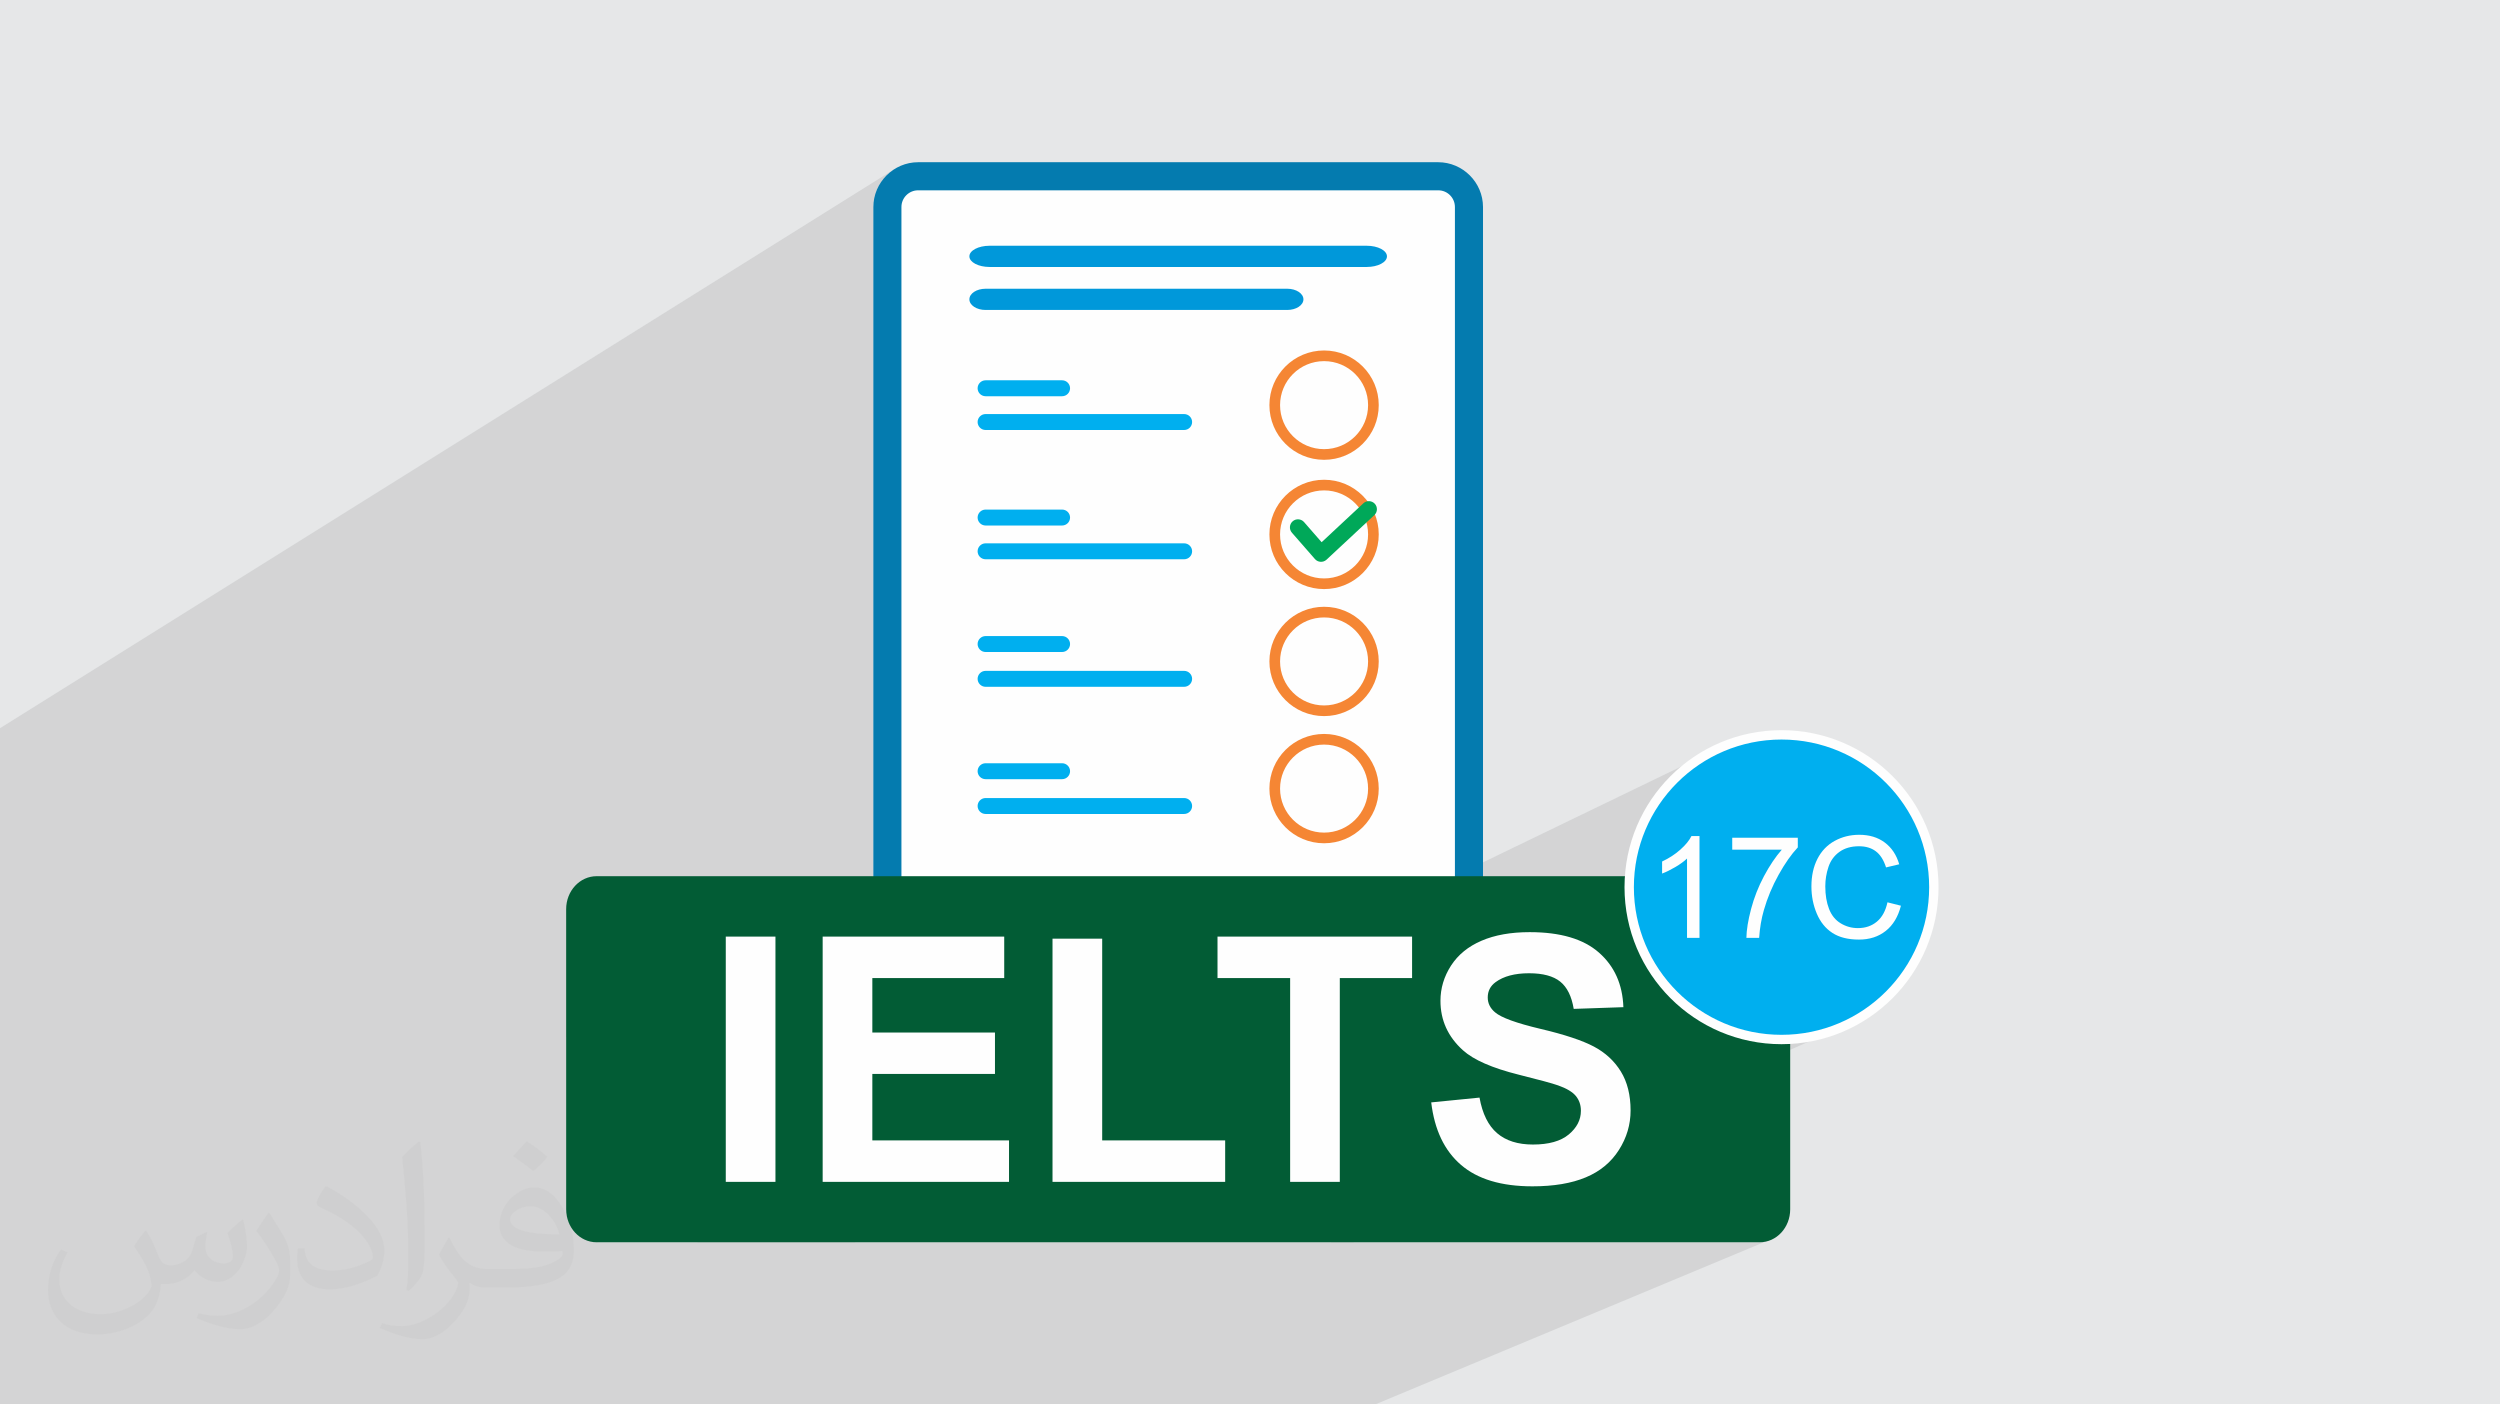
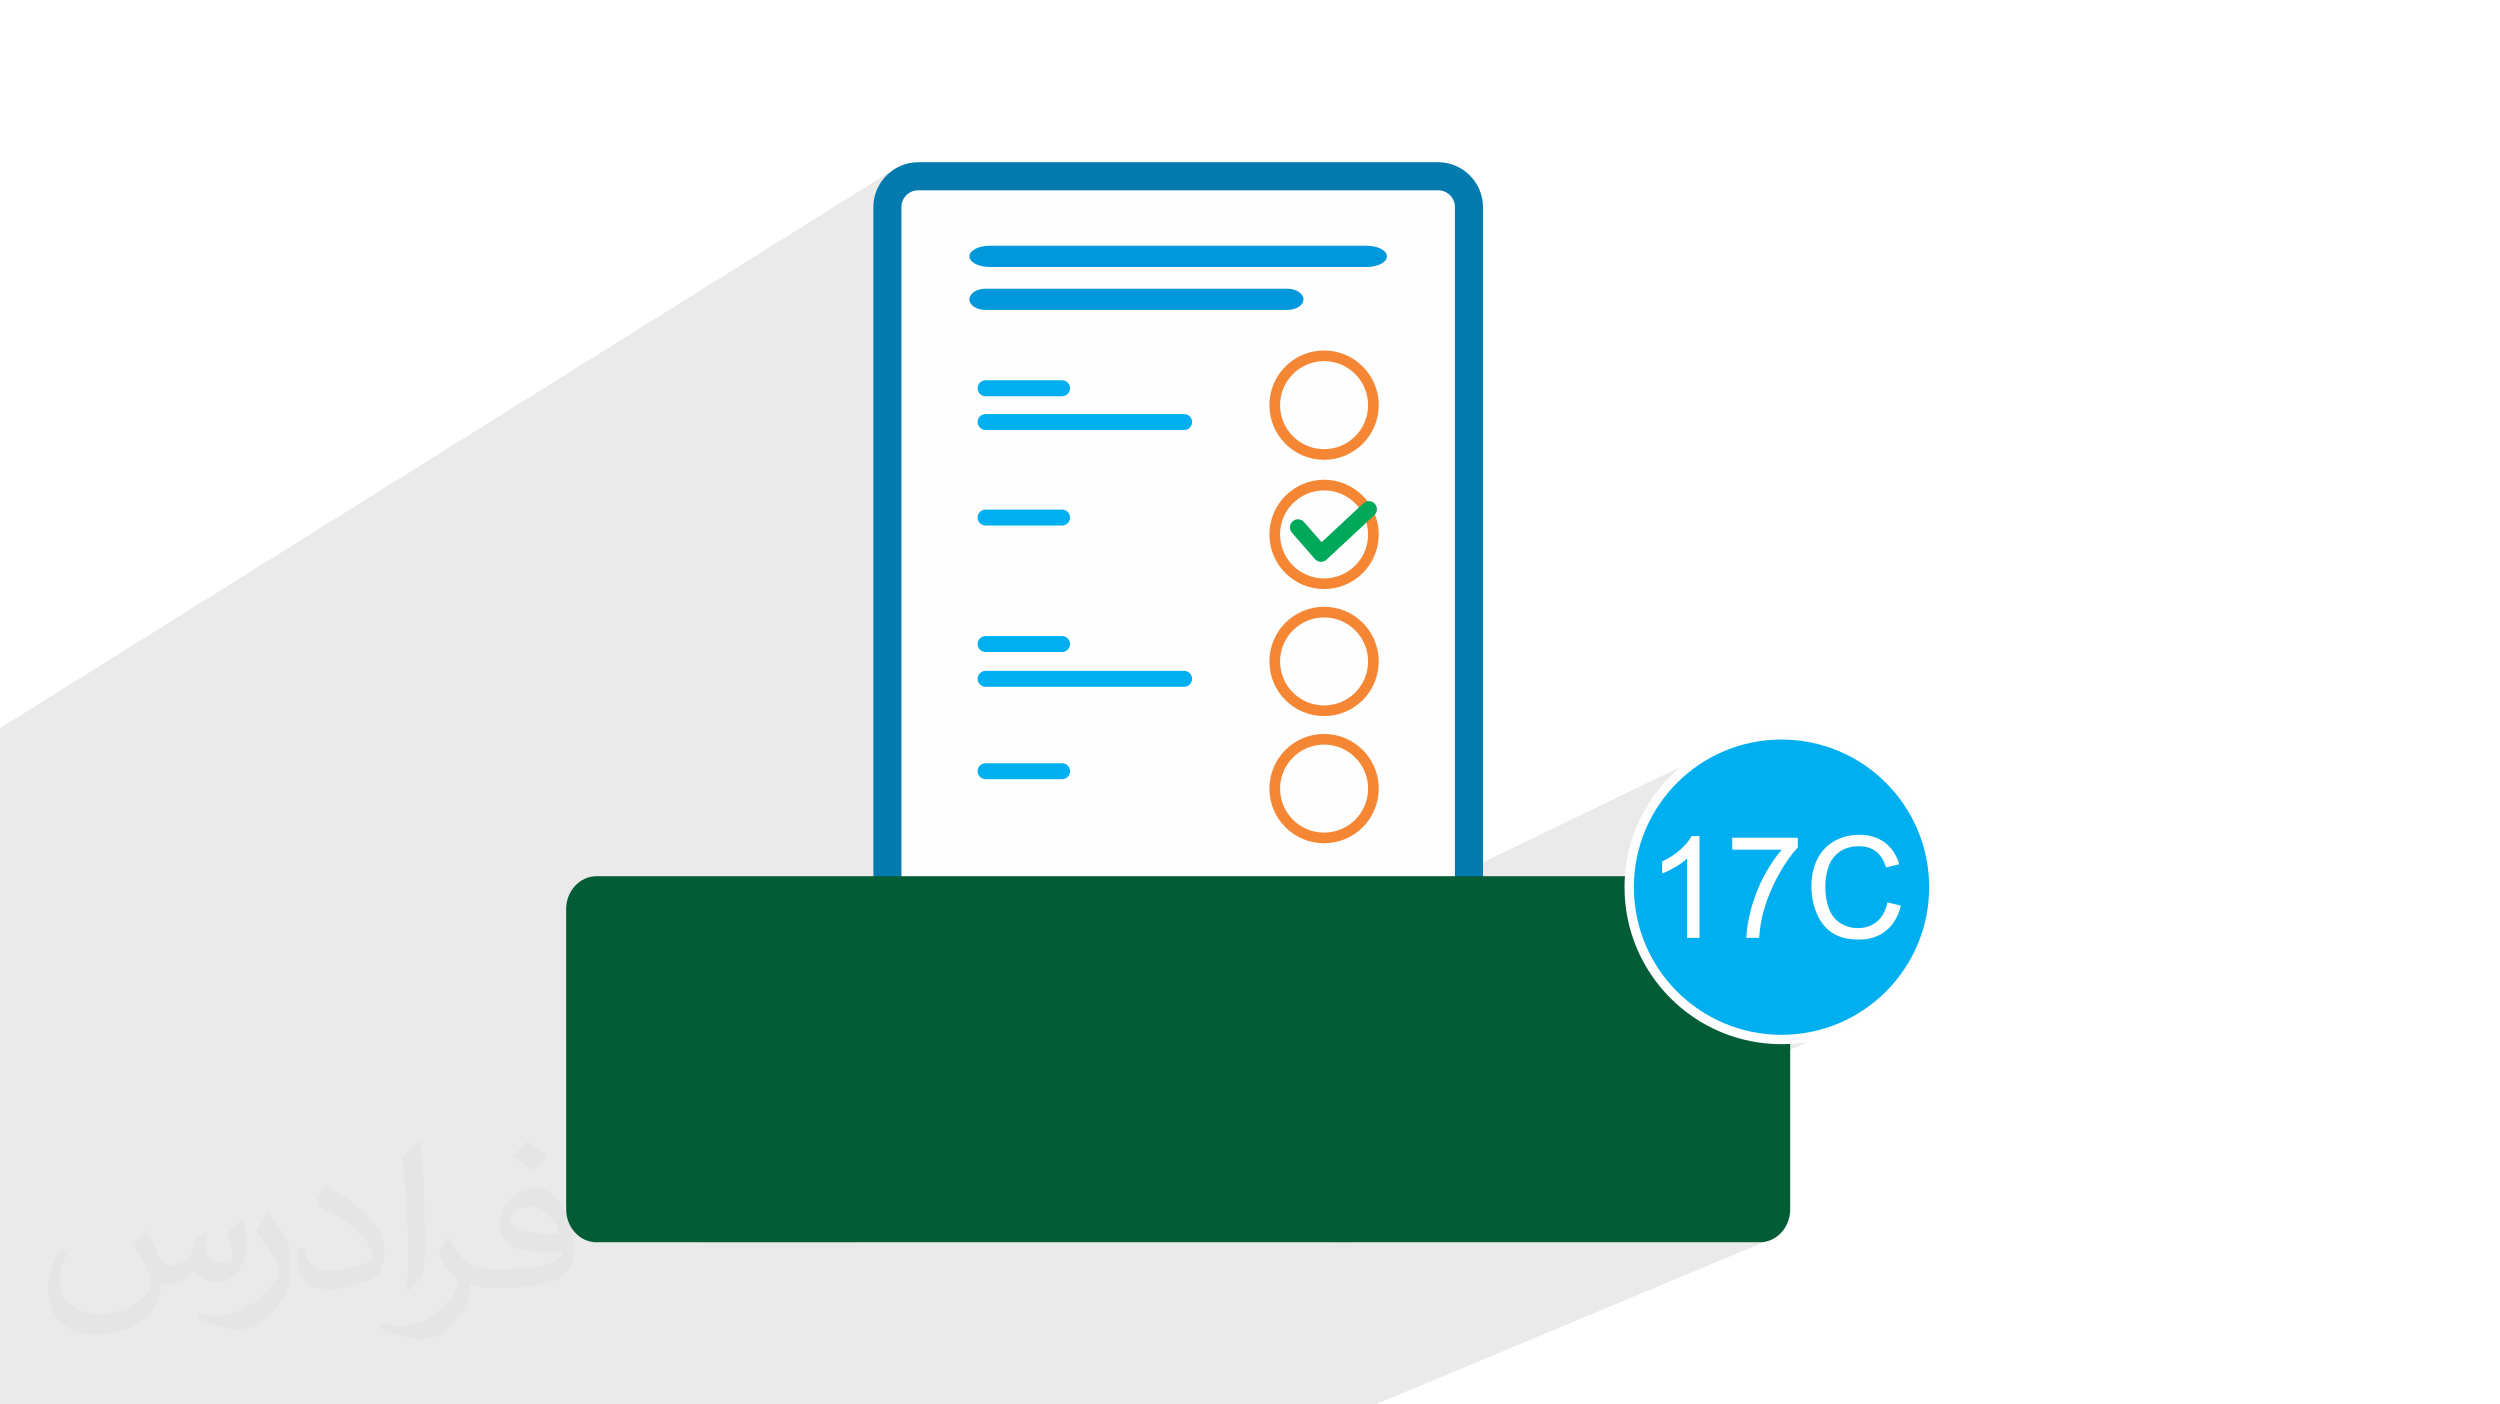
<svg xmlns="http://www.w3.org/2000/svg" xml:space="preserve" width="94.192mm" height="52.917mm" version="1.1" style="shape-rendering:geometricPrecision; text-rendering:geometricPrecision; image-rendering:optimizeQuality; fill-rule:evenodd; clip-rule:evenodd" viewBox="0 0 9419.16 5291.66">
  <defs>
    <style type="text/css">
   
    .str0 {stroke:#FEFEFE;stroke-width:35.28;stroke-miterlimit:22.926}
    .fil8 {fill:#0098DA}
    .fil7 {fill:#00A859}
    .fil5 {fill:#00AFEF}
    .fil9 {fill:#025C35}
    .fil0 {fill:#E6E7E8}
    .fil3 {fill:#FEFEFE}
    .fil4 {fill:#047BAF;fill-rule:nonzero}
    .fil6 {fill:#F58634;fill-rule:nonzero}
    .fil10 {fill:#FEFEFE;fill-rule:nonzero}
    .fil2 {fill:#373435;fill-opacity:0.031}
    .fil1 {fill:#373435;fill-opacity:0.102}
   
  </style>
  </defs>
  <g id="Layer_x0020_1">
-     <polygon class="fil0" points="-0,0 9419.16,0 9419.16,5291.66 -0,5291.66 " />
    <polygon class="fil1" points="1927.12,5291.66 1363.39,5291.66 -0,5291.66 -0,5026.63 -0,4518.2 -0,2825.08 -0,2748.14 -0,2748.07 -0,2743.61 3372.13,635.68 3365.28,640.08 3358.65,644.8 3352.27,649.82 3346.12,655.13 3340.24,660.73 3340.04,660.93 3334.44,666.81 3329.13,672.96 3324.11,679.34 3319.39,685.97 3314.99,692.82 3310.92,699.89 3307.18,707.16 3303.79,714.63 3300.75,722.28 3298.09,730.1 3295.81,738.08 3293.91,746.21 3292.42,754.48 3291.35,762.88 3290.69,771.4 3290.47,780.02 3290.47,3301.21 2133.1,3908.1 2133.1,4556.39 2133.74,4569.03 2135.63,4581.32 2138.7,4593.19 2142.89,4604.58 2148.13,4615.42 2154.37,4625.65 2161.53,4635.21 2169.55,4644.04 2178.38,4652.06 2187.94,4659.22 2198.17,4665.46 2209.01,4670.7 2220.4,4674.89 2232.27,4677.96 2244.56,4679.85 2257.2,4680.49 2627.23,4680.49 6473.31,2820.6 6449.38,2832.25 6426.09,2844.96 6403.46,2858.7 6381.53,2873.44 6360.34,2889.15 6339.9,2905.79 6320.26,2923.34 6301.45,2941.75 6283.49,2961.01 6266.43,2981.07 6250.28,3001.92 6235.08,3023.51 6220.87,3045.81 6207.67,3068.8 6195.52,3092.44 6184.45,3116.69 6174.48,3141.54 6165.66,3166.94 6158.01,3192.87 6151.56,3219.3 6146.34,3246.18 6142.4,3273.5 6139.75,3301.21 3220.61,4680.49 5013.7,4680.49 6744.82,3915.54 6772.92,3913.27 6800.63,3909.68 6827.9,3904.78 6854.71,3898.61 6881.03,3891.2 6906.82,3882.6 6932.05,3872.82 5098.65,4680.49 6620.72,4680.49 6633.36,4679.85 6645.65,4677.96 6657.52,4674.89 6668.91,4670.7 5180.8,5291.66 3711.31,5291.66 3630.6,5291.66 " />
    <path class="fil2" d="M550.85 4636.82c17.98,27.25 29.64,53.44 41.02,82.55 8.46,16.94 12.95,48.16 52.65,48.16 11.63,0 28.32,-3.43 43.13,-11.63 16.66,-8.74 29.36,-21.97 35.99,-42.06l15.87 -53.44 38.63 -19.05 2.64 2.64c-5.28,20.12 -6.6,39.42 -6.6,54.51 0,44.7 38.63,61.65 69.32,61.65 17.98,0 34.14,-8.74 34.14,-25.15 0,-21.16 -8.99,-57.15 -20.65,-89.43 17.98,-17.98 35.99,-35.99 56.62,-50.55l3.17 1.6c8.99,38.1 14.02,75.67 14.02,100.81 0,24.61 -10.85,51.87 -19.84,69.6 -18.52,34.92 -51.33,62.71 -91.01,62.71 -30.15,0 -63.75,-15.09 -86.79,-43.13l-1.32 0c-21.69,27 -55.3,51.33 -109.02,51.33l-16.66 0c-2.64,35.46 -10.31,60.58 -21.97,83.08 -32,62.43 -127,106.63 -216.43,106.63 -124.36,0 -186.79,-71.7 -186.79,-167.21 0,-59 19.3,-113.77 48.95,-152.65l24.33 10.06c-18.52,35.46 -30.96,68.78 -30.96,101.6 0,89.43 72.77,132.03 156.64,132.03 77.8,0 174.09,-49.48 191.57,-106.88 -6.6,-62.71 -30.15,-92.07 -66.14,-149.22 10.85,-19.05 24.87,-38.1 42.34,-58.47l3.17 0 0 0 0 0 -0.02 -0.09zm1434.31 -336.55c26.19,16.41 51.87,35.71 76.99,57.94 -14.02,19.84 -31.5,37.85 -53.19,53.72 -25.15,-20.37 -50.27,-37.85 -75.95,-56.36 17.45,-19.58 34.67,-38.35 52.12,-55.3l0 0 0 0 0 0 0 0 0 0 0.03 0zm13.49 244.48c-42.34,0 -76.99,27.79 -76.99,48.41 0,44.2 84.66,57.94 186,57.4 -12.7,-51.87 -57.15,-105.84 -109.02,-105.84l0.01 0.03zm-95 236.55c55.04,0 103.2,-1.6 139.95,-10.85 41.02,-10.31 75.67,-30.96 75.67,-45.24 0,-3.71 0,-8.2 -1.32,-11.91 -23.01,2.11 -49.48,2.11 -72.49,2.11 -74.6,0 -131.75,-16.94 -154.25,-58.75 -5.56,-11.63 -9.52,-24.61 -9.52,-39.42 0,-40.49 17.45,-79.91 48.16,-107.16 25.65,-22.48 53.97,-36.5 82.8,-36.5 52.12,0 93.65,41.81 122.76,107.7 15.87,35.99 26.72,77.52 26.72,129.92 0,34.92 -9.52,64.29 -31.22,85.98 -40.49,39.17 -115.09,53.97 -229.39,53.97l-51.87 0 0 0 -13.49 0c-28.32,0 -48.69,-5.03 -64.82,-17.45l-2.64 0c0.79,6.6 1.32,12.95 1.32,19.05 0,25.65 -8.46,58.47 -25.65,84.66 -50.8,75.41 -105.84,108.2 -153.47,108.2 -48.16,0 -107.16,-18.52 -160.35,-42.6l9.52 -18.52c17.2,7.14 41.02,11.91 73.81,11.91 85.98,0 198.96,-82.55 212.98,-163.25 -3.17,-6.6 -8.99,-15.34 -17.2,-24.61 -25.15,-29.9 -41.02,-54.76 -55.83,-80.95 12.7,-25.15 24.33,-45.24 35.18,-63.5l4.5 -0.53c36.78,74.88 70.1,117.73 144.45,117.73l11.63 0 0 0 53.97 0 0 0 0 0 0 0 0 0 0 0 0.09 0.01zm-372.54 79.12c6.35,-34.39 6.88,-73.02 6.88,-109.02l0 -53.44c0,-99.75 -12.7,-244.73 -23.01,-339.19 17.98,-19.3 43.13,-42.06 62.97,-57.4l5.82 1.6c13.49,118.8 16.66,256.39 16.66,383.64 0,33.35 -1.32,65.89 -4.5,89.69 -1.85,30.15 -19.3,52.91 -56.62,87.83l-8.2 -3.71zm-383.38 -157.43c1.85,46.84 24.87,83.62 105.31,83.62 50.01,0 92.33,-12.95 139.17,-35.18 8.46,-3.71 12.95,-8.74 12.95,-12.95 0,-29.36 -22.48,-68.25 -60.32,-103.71 -36.78,-33.35 -85.47,-62.71 -130.96,-82.3 -15.62,-6.6 -20.65,-13.49 -20.65,-20.12 0,-13.49 17.98,-41.81 32.82,-62.18l5.03 -0.53c52.12,27.25 110.34,67.74 153.47,112.7 39.17,41.53 63.5,83.62 63.5,129.39 0,33.86 -10.31,65.61 -27,95.25 -57.15,28.83 -118.01,50.8 -178.33,50.8 -73.28,0 -123.29,-34.39 -123.29,-115.09 0,-8.74 0,-22.22 3.17,-39.7l25.15 0 0 0 0 0 0 0 0 0 0 0 -0.02 0zm-132.57 -133.1l45.52 73.56c16.66,27.25 32.28,56.9 32.28,103.71l0 59.79c0,48.41 -30.96,100.28 -80.95,151.61 -39.17,34.67 -73.81,49.48 -105.84,49.48 -47.62,0 -102.13,-14.81 -165.1,-41.81l7.14 -18.52c19.84,5.28 42.85,9.78 71.17,9.78 90.5,-0.53 183.08,-66.67 225.42,-147.37 5.03,-9.27 6.88,-17.98 6.88,-24.08 0,-9.27 -5.03,-19.58 -8.99,-28.83 -23.01,-43.38 -48.69,-83.08 -76.99,-119.86 14.81,-23.29 29.64,-45.77 45.77,-68l3.71 0.53 0 0 0 0 0 0 0 0 0 0 -0.02 0.01z" />
    <path class="fil3" d="M3459.34 664.09l1959.26 0c64.02,0 115.94,51.92 115.94,115.94l0 2548.08c0,64.01 -51.92,115.93 -115.94,115.93l-1959.26 0.01c-64.01,-0.01 -115.93,-51.93 -115.93,-115.95l-0.01 -2548.07c0.01,-64.02 51.93,-115.94 115.95,-115.94l-0.01 0z" />
    <path class="fil4" d="M3459.34 611.17l1959.26 0c46.26,0 88.42,18.99 119.09,49.57l0.2 0.2c30.58,30.67 49.57,72.83 49.57,119.09l0 2548.08c0,46.26 -18.99,88.42 -49.57,119.09l-0.2 0.2c-30.67,30.58 -72.83,49.57 -119.09,49.57l-1959.26 0c-46.26,0 -88.42,-18.99 -119.09,-49.57l-0.2 -0.2c-30.58,-30.67 -49.57,-72.83 -49.57,-119.09l0 -2548.08c0,-46.26 18.99,-88.42 49.57,-119.09l0.2 -0.2c30.67,-30.58 72.83,-49.57 119.09,-49.57zm1959.26 105.84l-1959.26 0c-17.41,0 -33.16,7.03 -44.47,18.35l-0.2 0.2c-11.32,11.31 -18.35,27.06 -18.35,44.47l0 2548.08c0,17.41 7.03,33.16 18.35,44.47l0.2 0.2c11.31,11.32 27.06,18.35 44.47,18.35l1959.26 0c17.41,0 33.16,-7.03 44.47,-18.35l0.2 -0.2c11.32,-11.31 18.35,-27.06 18.35,-44.47l0 -2548.08c0,-17.41 -7.03,-33.16 -18.35,-44.47l-0.2 -0.2c-11.31,-11.32 -27.06,-18.35 -44.47,-18.35z" />
    <path class="fil5" d="M3713.34 1432.81l288.25 0c16.53,0 30.04,13.52 30.04,30.04 0,16.52 -13.51,30.03 -30.04,30.03l-288.25 0c-16.52,0 -30.04,-13.51 -30.04,-30.03 0,-16.52 13.52,-30.04 30.04,-30.04z" />
    <path class="fil5" d="M3713.34 1560.02l748.11 0c16.52,0 30.04,13.5 30.04,30.02 0,16.52 -13.52,30.04 -30.04,30.04l-748.11 0c-16.52,0 -30.04,-13.52 -30.04,-30.04 0,-16.52 13.52,-30.02 30.04,-30.02z" />
    <path class="fil5" d="M3713.34 1919.88l288.25 0c16.53,0 30.04,13.5 30.04,30.02 0,16.52 -13.51,30.04 -30.04,30.04l-288.25 0c-16.52,0 -30.04,-13.52 -30.04,-30.04 0,-16.52 13.52,-30.02 30.04,-30.02z" />
-     <path class="fil5" d="M3713.34 2047.07l748.11 0c16.52,0 30.04,13.52 30.04,30.04 0,16.52 -13.52,30.02 -30.04,30.02l-748.11 0c-16.52,0 -30.04,-13.5 -30.04,-30.02 0,-16.52 13.52,-30.04 30.04,-30.04z" />
    <path class="fil5" d="M3713.34 2396.47l288.25 0c16.53,0 30.04,13.51 30.04,30.03 0,16.52 -13.51,30.04 -30.04,30.04l-288.25 0c-16.52,0 -30.04,-13.52 -30.04,-30.04 0,-16.52 13.52,-30.03 30.04,-30.03z" />
    <path class="fil5" d="M3713.34 2527.6l748.11 0c16.52,0 30.04,13.5 30.04,30.02 0,16.52 -13.52,30.03 -30.04,30.03l-748.11 0c-16.52,0 -30.04,-13.51 -30.04,-30.03 0,-16.52 13.52,-30.02 30.04,-30.02z" />
    <path class="fil6" d="M4988.68 2286.13c56.87,0 108.36,23.05 145.63,60.31 37.27,37.27 60.33,88.76 60.33,145.63 0,56.88 -23.06,108.35 -60.33,145.63 -37.27,37.27 -88.76,60.32 -145.63,60.32 -56.88,0 -108.36,-23.05 -145.63,-60.32 -37.27,-37.28 -60.34,-88.75 -60.34,-145.63 0,-56.87 23.07,-108.36 60.34,-145.63 37.27,-37.26 88.75,-60.31 145.63,-60.31zm117.25 88.68c-30.01,-30.01 -71.46,-48.56 -117.25,-48.56 -45.79,0 -87.25,18.55 -117.25,48.56 -30.01,30.02 -48.58,71.47 -48.58,117.26 0,45.79 18.57,87.25 48.58,117.26 30,30 71.46,48.56 117.25,48.56 45.79,0 87.24,-18.56 117.25,-48.56 30.02,-30.01 48.56,-71.47 48.56,-117.26 0,-45.79 -18.54,-87.24 -48.56,-117.26z" />
    <path class="fil6" d="M4988.68 1320.48c56.87,0 108.36,23.05 145.63,60.31 37.27,37.27 60.33,88.77 60.33,145.63 0,56.88 -23.06,108.37 -60.33,145.63 -37.27,37.27 -88.76,60.34 -145.63,60.34 -56.88,0 -108.36,-23.07 -145.63,-60.34 -37.27,-37.26 -60.34,-88.75 -60.34,-145.63 0,-56.86 23.07,-108.36 60.34,-145.63 37.27,-37.26 88.75,-60.31 145.63,-60.31zm117.25 88.69c-30.01,-30 -71.46,-48.56 -117.25,-48.56 -45.79,0 -87.25,18.56 -117.25,48.56 -30.01,30.01 -48.58,71.46 -48.58,117.25 0,45.79 18.57,87.26 48.58,117.27 30,30 71.46,48.56 117.25,48.56 45.79,0 87.24,-18.56 117.25,-48.56 30.02,-30.01 48.56,-71.48 48.56,-117.27 0,-45.79 -18.54,-87.24 -48.56,-117.25z" />
    <path class="fil6" d="M4988.68 1807.54c56.87,0 108.36,23.05 145.63,60.32 37.27,37.27 60.33,88.77 60.33,145.63 0,56.86 -23.06,108.36 -60.33,145.63 -37.27,37.27 -88.76,60.32 -145.63,60.32 -56.88,0 -108.36,-23.05 -145.63,-60.32 -37.27,-37.27 -60.34,-88.77 -60.34,-145.63 0,-56.86 23.07,-108.36 60.34,-145.63 37.27,-37.27 88.75,-60.32 145.63,-60.32zm117.25 88.7c-30.01,-30.02 -71.46,-48.58 -117.25,-48.58 -45.79,0 -87.25,18.56 -117.25,48.58 -30.01,30 -48.58,71.46 -48.58,117.25 0,45.79 18.57,87.24 48.58,117.25 30,30.02 71.46,48.58 117.25,48.58 45.79,0 87.24,-18.56 117.25,-48.58 30.02,-30.01 48.56,-71.46 48.56,-117.25 0,-45.79 -18.54,-87.25 -48.56,-117.25z" />
    <path class="fil7" d="M4979.43 2042.89l157.25 -146.61c12.28,-11.41 31.54,-10.73 42.94,1.54 11.43,12.27 10.74,31.56 -1.56,42.98l-180.39 168.11 -0.45 0.37c-12.57,10.98 -31.84,9.7 -42.86,-2.85l-86.9 -99.47c-11.01,-12.56 -9.71,-31.87 2.85,-42.87 12.57,-11 31.85,-9.7 42.84,2.84l66.28 75.96z" />
    <path class="fil6" d="M4988.68 2765.24c56.87,0 108.36,23.07 145.63,60.32 37.27,37.27 60.33,88.75 60.33,145.65 0,56.85 -23.06,108.33 -60.33,145.6 -37.27,37.29 -88.76,60.32 -145.63,60.32 -56.88,0 -108.36,-23.03 -145.63,-60.32 -37.27,-37.27 -60.34,-88.75 -60.34,-145.6 0,-56.9 23.07,-108.38 60.34,-145.65 37.27,-37.25 88.75,-60.32 145.63,-60.32zm117.25 88.72c-30.01,-30.04 -71.46,-48.6 -117.25,-48.6 -45.79,0 -87.25,18.56 -117.25,48.6 -30.01,30 -48.58,71.46 -48.58,117.25 0,45.78 18.57,87.25 48.58,117.24 30,29.99 71.46,48.55 117.25,48.55 45.79,0 87.24,-18.56 117.25,-48.55 30.02,-29.99 48.56,-71.46 48.56,-117.24 0,-45.79 -18.54,-87.25 -48.56,-117.25z" />
    <path class="fil5" d="M3713.34 2875.61l288.25 0c16.53,0 30.04,13.48 30.04,30.02 0,16.49 -13.51,30.03 -30.04,30.03l-288.25 0c-16.52,0 -30.04,-13.54 -30.04,-30.03 0,-16.54 13.52,-30.02 30.04,-30.02z" />
-     <path class="fil5" d="M3713.34 3006.72l748.11 0c16.52,0 30.04,13.5 30.04,30.03 0,16.5 -13.52,30.04 -30.04,30.04l-748.11 0c-16.52,0 -30.04,-13.54 -30.04,-30.04 0,-16.53 13.52,-30.03 30.04,-30.03z" />
    <path class="fil8" d="M3728.44 925.88l1421.03 0c42.04,0.01 76.13,17.91 76.13,39.99l0 0c0,22.08 -34.09,39.98 -76.13,39.98l-1421.03 0c-42.03,0 -76.12,-17.9 -76.12,-39.98l-0.01 0c0.01,-22.08 34.1,-39.98 76.14,-39.98l-0.01 -0.01z" />
    <path class="fil8" d="M3713.22 1087.85l1136.74 0c33.63,0 60.9,17.9 60.9,39.98l0 0c0,22.08 -27.27,39.98 -60.9,39.98l-1136.74 0.01c-33.62,-0.01 -60.89,-17.91 -60.89,-39.99l-0.01 0c0.01,-22.08 27.28,-39.98 60.91,-39.98l-0.01 0z" />
    <path class="fil9" d="M2247.9 3301.22l4382.14 0c63.39,-0.01 114.79,55.57 114.79,124.1l0 1131.07c0,68.52 -51.4,124.1 -114.79,124.1l-4382.14 0.01c-63.38,-0.01 -114.78,-55.59 -114.78,-124.12l-0.01 -1131.05c0.01,-68.54 51.41,-124.12 114.8,-124.12l-0.01 0.01z" />
-     <path class="fil10" d="M2734.48 4452.89l0 -924.09 187.14 0 0 924.09 -187.14 0zm365.04 0l0 -924.09 684.03 0 0 156.17 -496.89 0 0 205.21 462.04 0 0 156.16 -462.04 0 0 250.38 514.96 0 0 156.17 -702.1 0zm866.01 0l0 -916.35 187.14 0 0 760.18 463.34 0 0 156.17 -650.48 0zm895.27 0l0 -767.92 -273.62 0 0 -156.17 733.08 0 0 156.17 -272.32 0 0 767.92 -187.14 0zm531.52 -299.43l181.98 -18.06c10.97,60.87 32.91,105.4 66.25,134.01 33.34,28.6 78.3,42.8 134.87,42.8 59.8,0 104.98,-12.69 135.31,-38.07 30.32,-25.38 45.6,-55.07 45.6,-89.06 0,-21.94 -6.46,-40.44 -19.15,-55.92 -12.69,-15.28 -35.06,-28.61 -66.89,-39.8 -21.73,-7.74 -71.2,-21.08 -148.64,-40.44 -99.6,-24.95 -169.5,-55.49 -209.73,-91.85 -56.57,-50.98 -84.75,-113.14 -84.75,-186.49 0,-47.11 13.34,-91.42 39.79,-132.51 26.68,-41.08 64.97,-72.27 115.08,-93.78 50.12,-21.51 110.35,-32.27 181.34,-32.27 115.51,0 202.63,25.6 260.92,77.01 58.51,51.41 89.05,119.81 92.07,205.64l-187.15 6.45c-7.95,-47.75 -24.95,-81.95 -50.98,-102.82 -26.02,-20.86 -65.17,-31.4 -117.23,-31.4 -53.77,0 -95.93,11.18 -126.26,33.55 -19.58,14.41 -29.47,33.56 -29.47,57.65 0,21.94 9.25,40.66 27.74,56.14 23.45,20.01 80.45,40.66 171.01,62.17 90.56,21.29 157.46,43.66 200.7,66.47 43.45,23.01 77.43,54.2 101.96,94 24.52,39.79 36.78,88.84 36.78,147.13 0,52.91 -14.63,102.6 -44.1,148.85 -29.47,46.25 -70.98,80.67 -124.76,103.04 -53.77,22.58 -120.89,33.77 -201.12,33.77 -116.8,0 -206.5,-26.89 -269.1,-80.88 -62.59,-53.78 -99.81,-132.29 -112.07,-235.33z" />
    <circle class="fil5 str0" cx="6712.16" cy="3342.6" r="573.9" />
    <path class="fil10" d="M6403.12 3533.63l-46.96 0 0 -298.99c-11.29,10.85 -26.14,21.61 -44.46,32.37 -18.32,10.76 -34.86,18.85 -49.45,24.19l0 -45.36c26.24,-12.27 49.19,-27.21 68.84,-44.82 19.65,-17.52 33.61,-34.5 41.79,-51.05l30.24 0 0 383.66zm123.35 -332.43l0 -44.82 247.05 0 0 36.28c-24.28,25.88 -48.46,60.3 -72.3,103.25 -23.92,42.96 -42.33,87.16 -55.4,132.6 -9.34,31.93 -15.39,67.05 -17.97,105.12l-48.02 0c0.53,-30.07 6.4,-66.44 17.69,-109.03 11.3,-42.69 27.39,-83.78 48.47,-123.35 21.08,-39.58 43.49,-72.93 67.24,-100.05l-186.76 0zm584.9 198.4l50.69 12.81c-10.58,41.53 -29.61,73.1 -57.09,94.89 -27.48,21.79 -61.1,32.73 -100.85,32.73 -41.09,0 -74.53,-8.36 -100.31,-25.17 -25.79,-16.72 -45.36,-41 -58.79,-72.74 -13.43,-31.84 -20.19,-65.9 -20.19,-102.36 0,-39.76 7.56,-74.44 22.77,-104.05 15.21,-29.62 36.82,-52.12 64.83,-67.51 28.02,-15.38 58.87,-23.03 92.49,-23.03 38.24,0 70.34,9.7 96.31,29.17 26.06,19.48 44.2,46.78 54.43,81.99l-49.62 11.75c-8.81,-27.75 -21.7,-48.03 -38.51,-60.66 -16.81,-12.71 -37.98,-19.03 -63.5,-19.03 -29.26,0 -53.8,7.03 -73.45,21.08 -19.66,14.05 -33.53,32.99 -41.45,56.65 -8,23.74 -12,48.2 -12,73.37 0,32.46 4.71,60.83 14.13,85.02 9.43,24.28 24.11,42.33 44.02,54.34 19.93,12 41.45,17.96 64.66,17.96 28.28,0 52.11,-8.18 71.68,-24.46 19.56,-16.36 32.82,-40.55 39.75,-72.75z" />
  </g>
</svg>